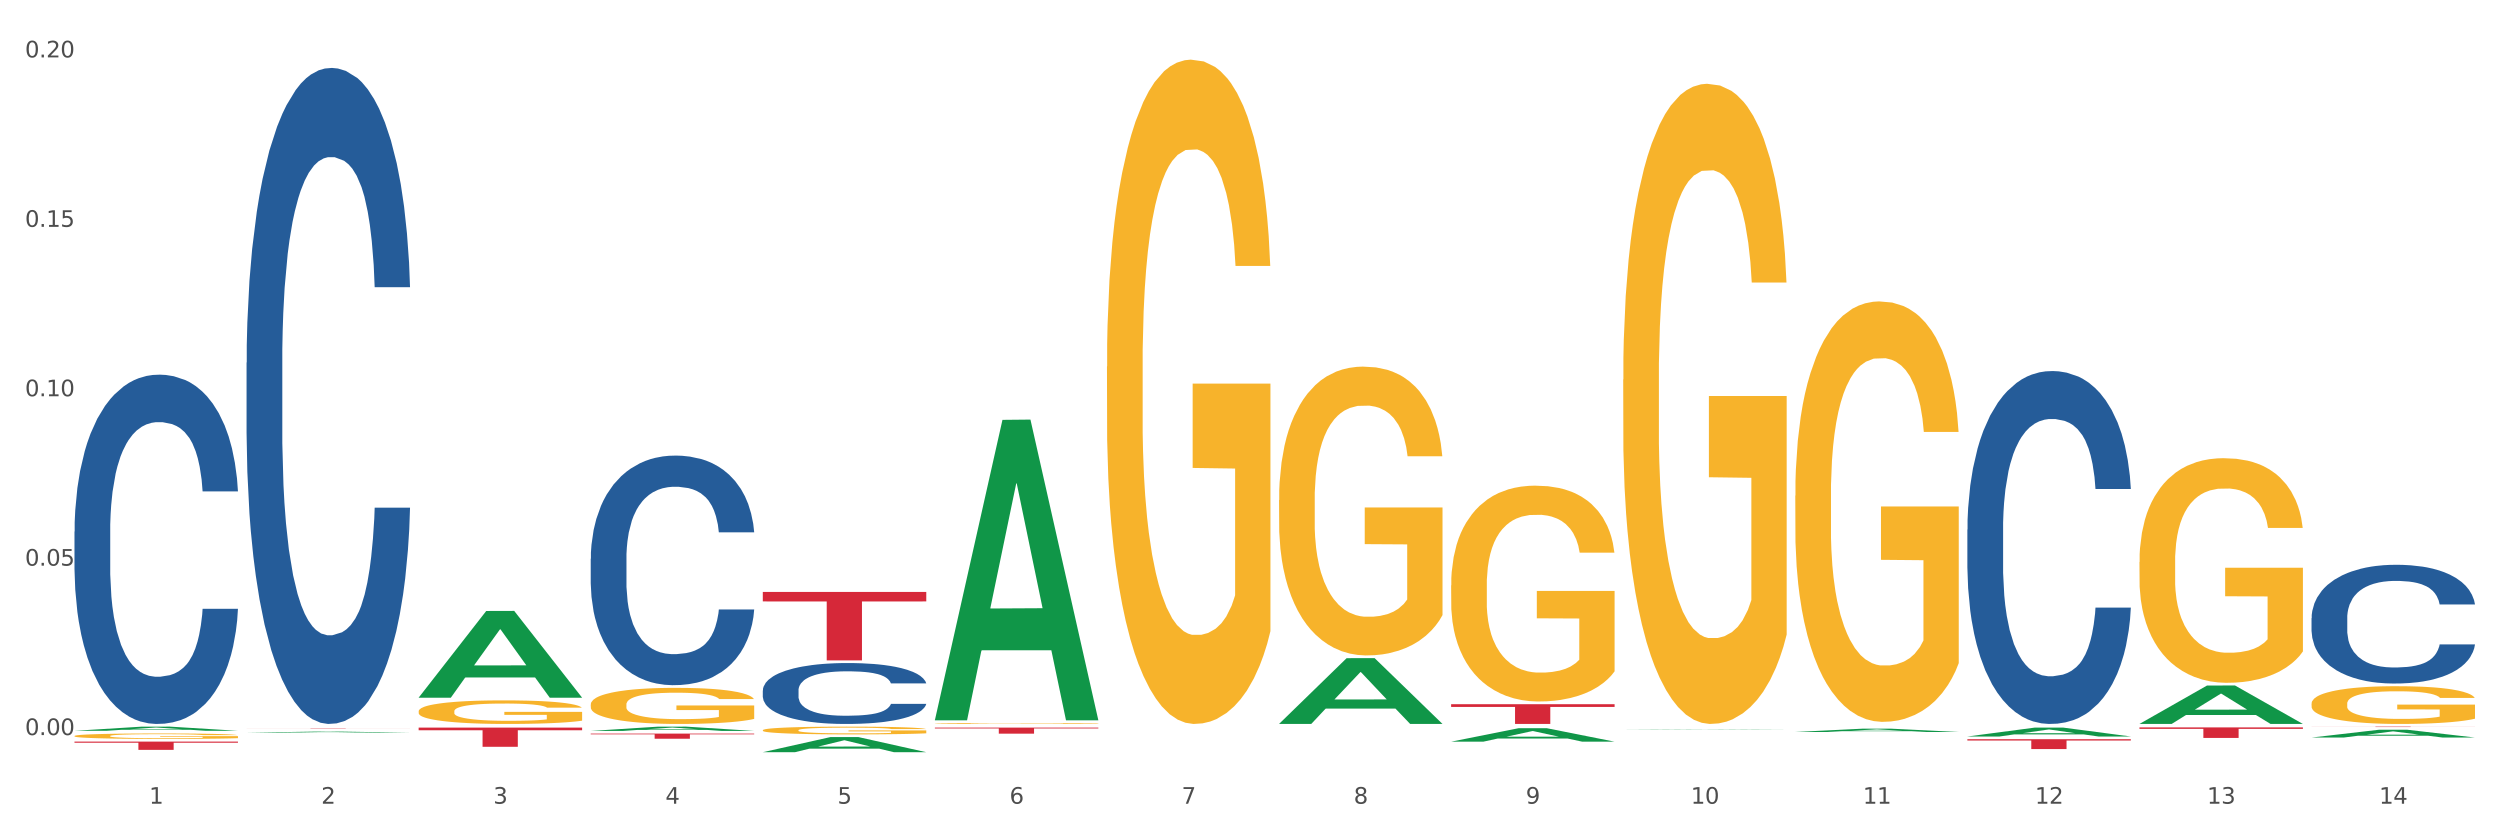
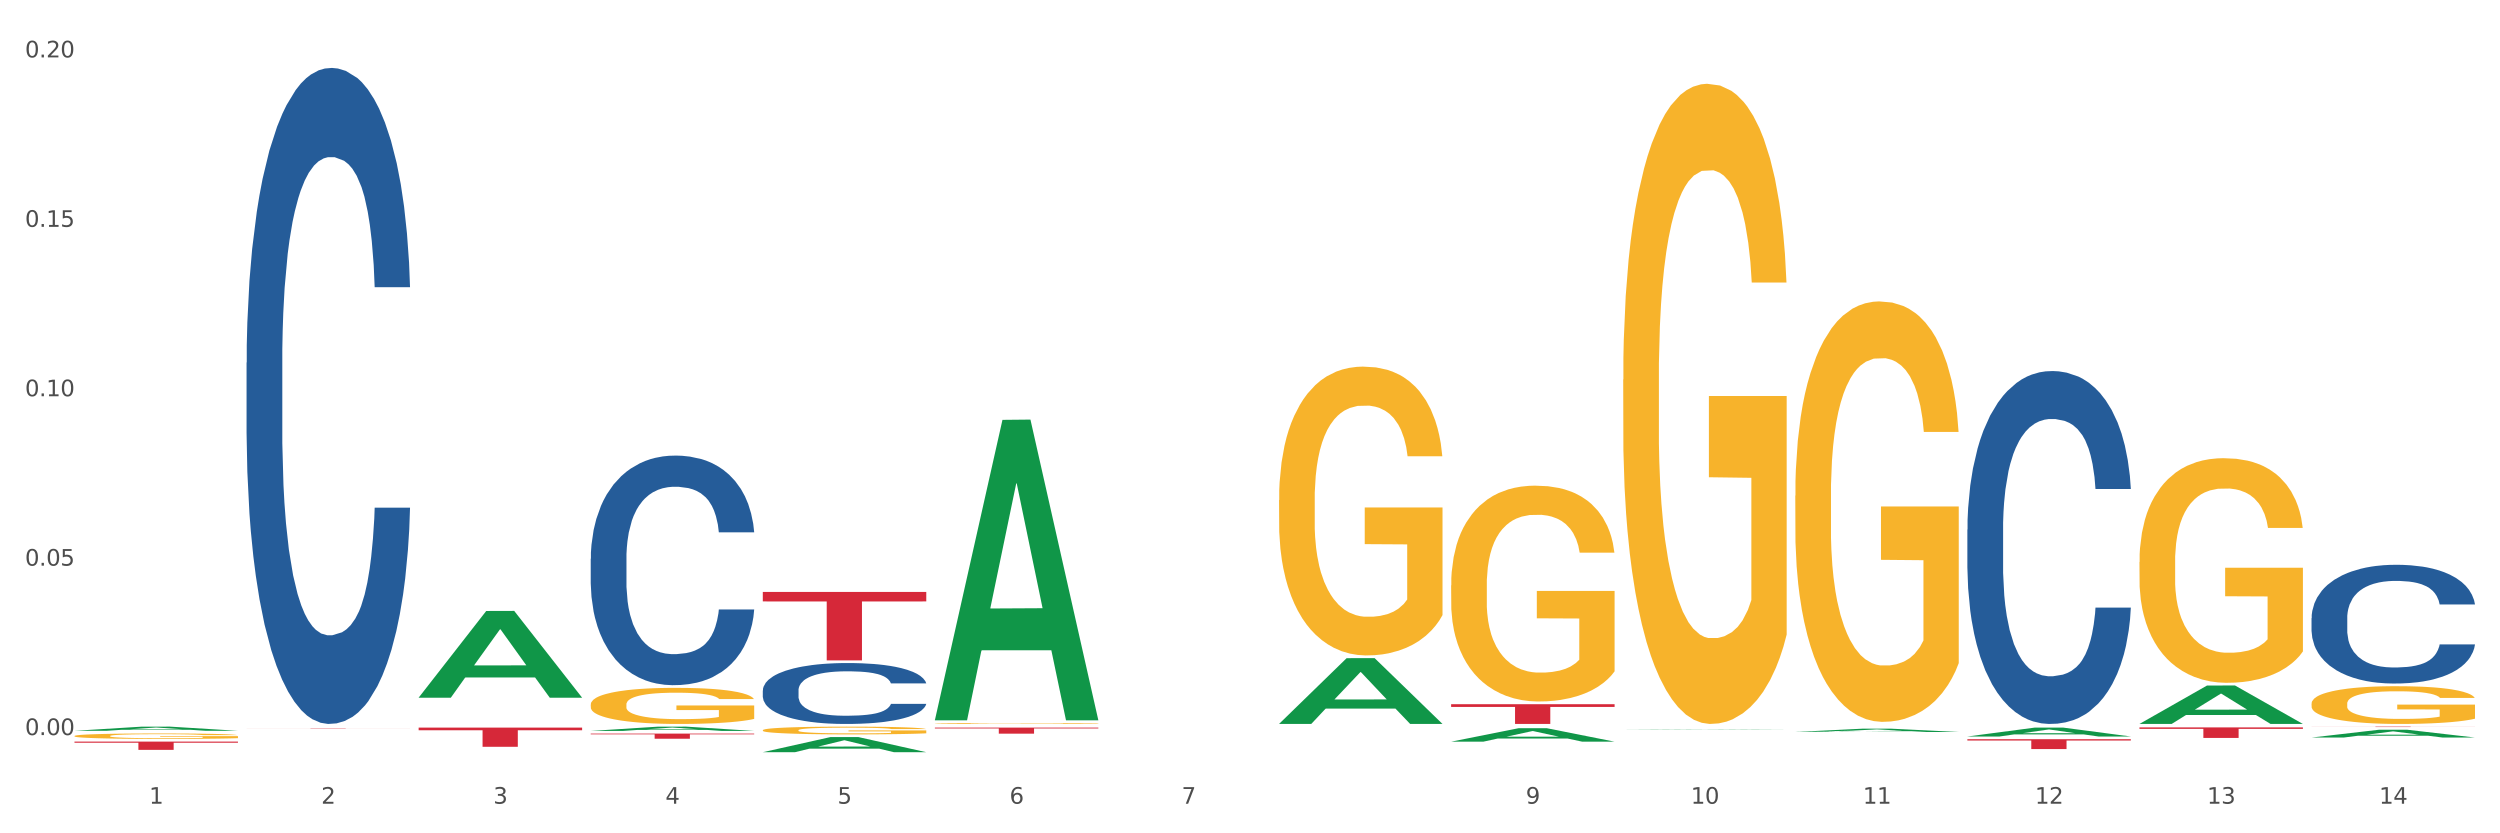
<svg xmlns="http://www.w3.org/2000/svg" xmlns:xlink="http://www.w3.org/1999/xlink" width="1080pt" height="360pt" viewBox="0 0 1080 360" version="1.1">
  <rect x="0" y="0" width="1080" height="360" fill="#333333" stroke="none" />
  <defs>
    <style type="text/css">*{stroke-linejoin: round; stroke-linecap: butt}</style>
  </defs>
  <g id="figure_1">
    <g id="patch_1">
      <path d="M 0 360  L 1080 360  L 1080 0  L 0 0  z " style="fill: #ffffff; stroke: #ffffff; stroke-linejoin: miter" />
    </g>
    <g id="axes_1">
      <g id="matplotlib.axis_1">
        <g id="xtick_1">
          <g id="text_1">
            <g style="fill: #4d4d4d" transform="translate(64.432 347.204) scale(0.096 -0.096)">
              <defs>
                <path id="DejaVuSans-31" d="M 794 531  L 1825 531  L 1825 4091  L 703 3866  L 703 4441  L 1819 4666  L 2450 4666  L 2450 531  L 3481 531  L 3481 0  L 794 0  L 794 531  z " transform="scale(0.016)" />
              </defs>
              <use xlink:href="#DejaVuSans-31" />
            </g>
          </g>
        </g>
        <g id="xtick_2">
          <g id="text_2">
            <g style="fill: #4d4d4d" transform="translate(138.771 347.204) scale(0.096 -0.096)">
              <defs>
                <path id="DejaVuSans-32" d="M 1228 531  L 3431 531  L 3431 0  L 469 0  L 469 531  Q 828 903 1448 1529  Q 2069 2156 2228 2338  Q 2531 2678 2651 2914  Q 2772 3150 2772 3378  Q 2772 3750 2511 3984  Q 2250 4219 1831 4219  Q 1534 4219 1204 4116  Q 875 4013 500 3803  L 500 4441  Q 881 4594 1212 4672  Q 1544 4750 1819 4750  Q 2544 4750 2975 4387  Q 3406 4025 3406 3419  Q 3406 3131 3298 2873  Q 3191 2616 2906 2266  Q 2828 2175 2409 1742  Q 1991 1309 1228 531  z " transform="scale(0.016)" />
              </defs>
              <use xlink:href="#DejaVuSans-32" />
            </g>
          </g>
        </g>
        <g id="xtick_3">
          <g id="text_3">
            <g style="fill: #4d4d4d" transform="translate(213.109 347.204) scale(0.096 -0.096)">
              <defs>
                <path id="DejaVuSans-33" d="M 2597 2516  Q 3050 2419 3304 2112  Q 3559 1806 3559 1356  Q 3559 666 3084 287  Q 2609 -91 1734 -91  Q 1441 -91 1130 -33  Q 819 25 488 141  L 488 750  Q 750 597 1062 519  Q 1375 441 1716 441  Q 2309 441 2620 675  Q 2931 909 2931 1356  Q 2931 1769 2642 2001  Q 2353 2234 1838 2234  L 1294 2234  L 1294 2753  L 1863 2753  Q 2328 2753 2575 2939  Q 2822 3125 2822 3475  Q 2822 3834 2567 4026  Q 2313 4219 1838 4219  Q 1578 4219 1281 4162  Q 984 4106 628 3988  L 628 4550  Q 988 4650 1302 4700  Q 1616 4750 1894 4750  Q 2613 4750 3031 4423  Q 3450 4097 3450 3541  Q 3450 3153 3228 2886  Q 3006 2619 2597 2516  z " transform="scale(0.016)" />
              </defs>
              <use xlink:href="#DejaVuSans-33" />
            </g>
          </g>
        </g>
        <g id="xtick_4">
          <g id="text_4">
            <g style="fill: #4d4d4d" transform="translate(287.448 347.204) scale(0.096 -0.096)">
              <defs>
                <path id="DejaVuSans-34" d="M 2419 4116  L 825 1625  L 2419 1625  L 2419 4116  z M 2253 4666  L 3047 4666  L 3047 1625  L 3713 1625  L 3713 1100  L 3047 1100  L 3047 0  L 2419 0  L 2419 1100  L 313 1100  L 313 1709  L 2253 4666  z " transform="scale(0.016)" />
              </defs>
              <use xlink:href="#DejaVuSans-34" />
            </g>
          </g>
        </g>
        <g id="xtick_5">
          <g id="text_5">
            <g style="fill: #4d4d4d" transform="translate(361.787 347.204) scale(0.096 -0.096)">
              <defs>
                <path id="DejaVuSans-35" d="M 691 4666  L 3169 4666  L 3169 4134  L 1269 4134  L 1269 2991  Q 1406 3038 1543 3061  Q 1681 3084 1819 3084  Q 2600 3084 3056 2656  Q 3513 2228 3513 1497  Q 3513 744 3044 326  Q 2575 -91 1722 -91  Q 1428 -91 1123 -41  Q 819 9 494 109  L 494 744  Q 775 591 1075 516  Q 1375 441 1709 441  Q 2250 441 2565 725  Q 2881 1009 2881 1497  Q 2881 1984 2565 2268  Q 2250 2553 1709 2553  Q 1456 2553 1204 2497  Q 953 2441 691 2322  L 691 4666  z " transform="scale(0.016)" />
              </defs>
              <use xlink:href="#DejaVuSans-35" />
            </g>
          </g>
        </g>
        <g id="xtick_6">
          <g id="text_6">
            <g style="fill: #4d4d4d" transform="translate(436.125 347.204) scale(0.096 -0.096)">
              <defs>
                <path id="DejaVuSans-36" d="M 2113 2584  Q 1688 2584 1439 2293  Q 1191 2003 1191 1497  Q 1191 994 1439 701  Q 1688 409 2113 409  Q 2538 409 2786 701  Q 3034 994 3034 1497  Q 3034 2003 2786 2293  Q 2538 2584 2113 2584  z M 3366 4563  L 3366 3988  Q 3128 4100 2886 4159  Q 2644 4219 2406 4219  Q 1781 4219 1451 3797  Q 1122 3375 1075 2522  Q 1259 2794 1537 2939  Q 1816 3084 2150 3084  Q 2853 3084 3261 2657  Q 3669 2231 3669 1497  Q 3669 778 3244 343  Q 2819 -91 2113 -91  Q 1303 -91 875 529  Q 447 1150 447 2328  Q 447 3434 972 4092  Q 1497 4750 2381 4750  Q 2619 4750 2861 4703  Q 3103 4656 3366 4563  z " transform="scale(0.016)" />
              </defs>
              <use xlink:href="#DejaVuSans-36" />
            </g>
          </g>
        </g>
        <g id="xtick_7">
          <g id="text_7">
            <g style="fill: #4d4d4d" transform="translate(510.464 347.204) scale(0.096 -0.096)">
              <defs>
                <path id="DejaVuSans-37" d="M 525 4666  L 3525 4666  L 3525 4397  L 1831 0  L 1172 0  L 2766 4134  L 525 4134  L 525 4666  z " transform="scale(0.016)" />
              </defs>
              <use xlink:href="#DejaVuSans-37" />
            </g>
          </g>
        </g>
        <g id="xtick_8">
          <g id="text_8">
            <g style="fill: #4d4d4d" transform="translate(584.803 347.204) scale(0.096 -0.096)">
              <defs>
-                 <path id="DejaVuSans-38" d="M 2034 2216  Q 1584 2216 1326 1975  Q 1069 1734 1069 1313  Q 1069 891 1326 650  Q 1584 409 2034 409  Q 2484 409 2743 651  Q 3003 894 3003 1313  Q 3003 1734 2745 1975  Q 2488 2216 2034 2216  z M 1403 2484  Q 997 2584 770 2862  Q 544 3141 544 3541  Q 544 4100 942 4425  Q 1341 4750 2034 4750  Q 2731 4750 3128 4425  Q 3525 4100 3525 3541  Q 3525 3141 3298 2862  Q 3072 2584 2669 2484  Q 3125 2378 3379 2068  Q 3634 1759 3634 1313  Q 3634 634 3220 271  Q 2806 -91 2034 -91  Q 1263 -91 848 271  Q 434 634 434 1313  Q 434 1759 690 2068  Q 947 2378 1403 2484  z M 1172 3481  Q 1172 3119 1398 2916  Q 1625 2713 2034 2713  Q 2441 2713 2670 2916  Q 2900 3119 2900 3481  Q 2900 3844 2670 4047  Q 2441 4250 2034 4250  Q 1625 4250 1398 4047  Q 1172 3844 1172 3481  z " transform="scale(0.016)" />
-               </defs>
+                 </defs>
              <use xlink:href="#DejaVuSans-38" />
            </g>
          </g>
        </g>
        <g id="xtick_9">
          <g id="text_9">
            <g style="fill: #4d4d4d" transform="translate(659.142 347.204) scale(0.096 -0.096)">
              <defs>
                <path id="DejaVuSans-39" d="M 703 97  L 703 672  Q 941 559 1184 500  Q 1428 441 1663 441  Q 2288 441 2617 861  Q 2947 1281 2994 2138  Q 2813 1869 2534 1725  Q 2256 1581 1919 1581  Q 1219 1581 811 2004  Q 403 2428 403 3163  Q 403 3881 828 4315  Q 1253 4750 1959 4750  Q 2769 4750 3195 4129  Q 3622 3509 3622 2328  Q 3622 1225 3098 567  Q 2575 -91 1691 -91  Q 1453 -91 1209 -44  Q 966 3 703 97  z M 1959 2075  Q 2384 2075 2632 2365  Q 2881 2656 2881 3163  Q 2881 3666 2632 3958  Q 2384 4250 1959 4250  Q 1534 4250 1286 3958  Q 1038 3666 1038 3163  Q 1038 2656 1286 2365  Q 1534 2075 1959 2075  z " transform="scale(0.016)" />
              </defs>
              <use xlink:href="#DejaVuSans-39" />
            </g>
          </g>
        </g>
        <g id="xtick_10">
          <g id="text_10">
            <g style="fill: #4d4d4d" transform="translate(730.426 347.204) scale(0.096 -0.096)">
              <defs>
                <path id="DejaVuSans-30" d="M 2034 4250  Q 1547 4250 1301 3770  Q 1056 3291 1056 2328  Q 1056 1369 1301 889  Q 1547 409 2034 409  Q 2525 409 2770 889  Q 3016 1369 3016 2328  Q 3016 3291 2770 3770  Q 2525 4250 2034 4250  z M 2034 4750  Q 2819 4750 3233 4129  Q 3647 3509 3647 2328  Q 3647 1150 3233 529  Q 2819 -91 2034 -91  Q 1250 -91 836 529  Q 422 1150 422 2328  Q 422 3509 836 4129  Q 1250 4750 2034 4750  z " transform="scale(0.016)" />
              </defs>
              <use xlink:href="#DejaVuSans-31" />
              <use xlink:href="#DejaVuSans-30" transform="translate(63.623 0)" />
            </g>
          </g>
        </g>
        <g id="xtick_11">
          <g id="text_11">
            <g style="fill: #4d4d4d" transform="translate(804.765 347.204) scale(0.096 -0.096)">
              <use xlink:href="#DejaVuSans-31" />
              <use xlink:href="#DejaVuSans-31" transform="translate(63.623 0)" />
            </g>
          </g>
        </g>
        <g id="xtick_12">
          <g id="text_12">
            <g style="fill: #4d4d4d" transform="translate(879.104 347.204) scale(0.096 -0.096)">
              <use xlink:href="#DejaVuSans-31" />
              <use xlink:href="#DejaVuSans-32" transform="translate(63.623 0)" />
            </g>
          </g>
        </g>
        <g id="xtick_13">
          <g id="text_13">
            <g style="fill: #4d4d4d" transform="translate(953.442 347.204) scale(0.096 -0.096)">
              <use xlink:href="#DejaVuSans-31" />
              <use xlink:href="#DejaVuSans-33" transform="translate(63.623 0)" />
            </g>
          </g>
        </g>
        <g id="xtick_14">
          <g id="text_14">
            <g style="fill: #4d4d4d" transform="translate(1027.781 347.204) scale(0.096 -0.096)">
              <use xlink:href="#DejaVuSans-31" />
              <use xlink:href="#DejaVuSans-34" transform="translate(63.623 0)" />
            </g>
          </g>
        </g>
        <g id="xtick_15" />
        <g id="xtick_16" />
        <g id="xtick_17" />
        <g id="xtick_18" />
        <g id="xtick_19" />
        <g id="xtick_20" />
        <g id="xtick_21" />
        <g id="xtick_22" />
        <g id="xtick_23" />
        <g id="xtick_24" />
        <g id="xtick_25" />
        <g id="xtick_26" />
        <g id="xtick_27" />
      </g>
      <g id="matplotlib.axis_2">
        <g id="ytick_1">
          <g id="text_15">
            <g style="fill: #4d4d4d" transform="translate(10.8 317.553) scale(0.096 -0.096)">
              <defs>
                <path id="DejaVuSans-2e" d="M 684 794  L 1344 794  L 1344 0  L 684 0  L 684 794  z " transform="scale(0.016)" />
              </defs>
              <use xlink:href="#DejaVuSans-30" />
              <use xlink:href="#DejaVuSans-2e" transform="translate(63.623 0)" />
              <use xlink:href="#DejaVuSans-30" transform="translate(95.41 0)" />
              <use xlink:href="#DejaVuSans-30" transform="translate(159.033 0)" />
            </g>
          </g>
        </g>
        <g id="ytick_2">
          <g id="text_16">
            <g style="fill: #4d4d4d" transform="translate(10.8 244.366) scale(0.096 -0.096)">
              <use xlink:href="#DejaVuSans-30" />
              <use xlink:href="#DejaVuSans-2e" transform="translate(63.623 0)" />
              <use xlink:href="#DejaVuSans-30" transform="translate(95.41 0)" />
              <use xlink:href="#DejaVuSans-35" transform="translate(159.033 0)" />
            </g>
          </g>
        </g>
        <g id="ytick_3">
          <g id="text_17">
            <g style="fill: #4d4d4d" transform="translate(10.8 171.179) scale(0.096 -0.096)">
              <use xlink:href="#DejaVuSans-30" />
              <use xlink:href="#DejaVuSans-2e" transform="translate(63.623 0)" />
              <use xlink:href="#DejaVuSans-31" transform="translate(95.41 0)" />
              <use xlink:href="#DejaVuSans-30" transform="translate(159.033 0)" />
            </g>
          </g>
        </g>
        <g id="ytick_4">
          <g id="text_18">
            <g style="fill: #4d4d4d" transform="translate(10.8 97.993) scale(0.096 -0.096)">
              <use xlink:href="#DejaVuSans-30" />
              <use xlink:href="#DejaVuSans-2e" transform="translate(63.623 0)" />
              <use xlink:href="#DejaVuSans-31" transform="translate(95.41 0)" />
              <use xlink:href="#DejaVuSans-35" transform="translate(159.033 0)" />
            </g>
          </g>
        </g>
        <g id="ytick_5">
          <g id="text_19">
            <g style="fill: #4d4d4d" transform="translate(10.8 24.806) scale(0.096 -0.096)">
              <use xlink:href="#DejaVuSans-30" />
              <use xlink:href="#DejaVuSans-2e" transform="translate(63.623 0)" />
              <use xlink:href="#DejaVuSans-32" transform="translate(95.41 0)" />
              <use xlink:href="#DejaVuSans-30" transform="translate(159.033 0)" />
            </g>
          </g>
        </g>
        <g id="ytick_6" />
        <g id="ytick_7" />
        <g id="ytick_8" />
        <g id="ytick_9" />
      </g>
      <g id="PolyCollection_1">
        <path d="M 32.175 315.701  L 32.248 315.7  L 61.37 313.907  L 73.456 313.906  L 102.797 315.705  L 88.818 315.705  L 82.484 315.286  L 52.415 315.286  L 52.197 315.293  L 46.081 315.705  L 32.175 315.705  L 32.175 315.701  L 56.201 315.036  L 78.698 315.034  L 67.559 314.289  L 67.413 314.286  L 67.267 314.291  L 56.128 315.034  L 56.201 315.036  L 32.175 315.701  z " clip-path="url(#pef856bff57)" style="fill: #109648" />
        <path d="M 924.24 314.235  L 994.861 314.235  L 994.861 314.867  L 967.081 314.872  L 967.081 318.787  L 951.852 318.787  L 951.852 314.872  L 924.24 314.867  L 924.24 314.239  L 924.24 314.235  z " clip-path="url(#pef856bff57)" style="fill: #d62839" />
        <path d="M 849.901 319.321  L 920.523 319.321  L 920.523 319.915  L 892.742 319.919  L 892.742 323.595  L 877.514 323.595  L 877.514 319.919  L 849.901 319.915  L 849.901 319.325  L 849.901 319.321  z " clip-path="url(#pef856bff57)" style="fill: #d62839" />
        <path d="M 626.885 304.2  L 697.506 304.2  L 697.506 305.389  L 669.726 305.397  L 669.726 312.753  L 654.497 312.753  L 654.497 305.397  L 626.885 305.389  L 626.885 304.208  L 626.885 304.2  z " clip-path="url(#pef856bff57)" style="fill: #d62839" />
        <path d="M 403.869 314.323  L 474.49 314.323  L 474.49 314.688  L 446.71 314.69  L 446.71 316.946  L 431.481 316.946  L 431.481 314.69  L 403.869 314.688  L 403.869 314.326  L 403.869 314.323  z " clip-path="url(#pef856bff57)" style="fill: #d62839" />
        <path d="M 329.53 255.708  L 400.152 255.708  L 400.152 259.817  L 372.371 259.845  L 372.371 285.281  L 357.143 285.281  L 357.143 259.845  L 329.53 259.817  L 329.53 255.735  L 329.53 255.708  z " clip-path="url(#pef856bff57)" style="fill: #d62839" />
        <path d="M 255.191 316.917  L 325.813 316.917  L 325.813 317.225  L 298.033 317.227  L 298.033 319.131  L 282.804 319.131  L 282.804 317.227  L 255.191 317.225  L 255.191 316.919  L 255.191 316.917  z " clip-path="url(#pef856bff57)" style="fill: #d62839" />
        <path d="M 180.852 314.318  L 251.474 314.318  L 251.474 315.471  L 223.694 315.478  L 223.694 322.613  L 208.465 322.613  L 208.465 315.478  L 180.852 315.471  L 180.852 314.326  L 180.852 314.318  z " clip-path="url(#pef856bff57)" style="fill: #d62839" />
        <path d="M 106.514 314.769  L 177.135 314.769  L 177.135 314.788  L 149.355 314.788  L 149.355 314.901  L 134.126 314.901  L 134.126 314.788  L 106.514 314.788  L 106.514 314.769  L 106.514 314.769  z " clip-path="url(#pef856bff57)" style="fill: #d62839" />
        <path d="M 32.175 320.369  L 102.797 320.369  L 102.797 320.868  L 75.017 320.871  L 75.017 323.955  L 59.788 323.955  L 59.788 320.871  L 32.175 320.868  L 32.175 320.373  L 32.175 320.369  z " clip-path="url(#pef856bff57)" style="fill: #d62839" />
-         <path d="M 32.175 229.653  L 32.258 229.515  L 32.258 225.657  L 32.509 220.42  L 33.427 210.773  L 34.596 203.469  L 36.599 194.925  L 37.684 191.342  L 39.104 187.345  L 42.025 180.868  L 45.364 175.356  L 47.702 172.324  L 49.455 170.394  L 53.378 166.949  L 55.632 165.433  L 57.969 164.193  L 59.973 163.366  L 63.312 162.401  L 65.983 161.988  L 69.072 161.85  L 71.66 161.988  L 75.082 162.539  L 80.091 164.193  L 82.011 165.158  L 84.599 166.811  L 87.27 169.016  L 89.44 171.221  L 91.945 174.391  L 94.533 178.525  L 97.037 183.762  L 98.79 188.585  L 100.209 193.684  L 101.461 199.886  L 102.379 206.639  L 102.797 212.289  L 87.52 212.289  L 87.103 207.19  L 86.268 201.677  L 85.434 197.957  L 84.515 194.925  L 83.096 191.479  L 81.844 189.275  L 79.757 186.656  L 77.837 185.002  L 76.251 184.038  L 74.331 183.211  L 70.241 182.384  L 67.319 182.384  L 65.482 182.66  L 63.229 183.349  L 61.309 184.313  L 59.055 185.967  L 57.302 187.759  L 55.549 190.101  L 54.547 191.755  L 53.044 194.787  L 52.043 197.268  L 50.707 201.54  L 49.956 204.572  L 48.62 212.427  L 48.036 218.215  L 47.785 222.211  L 47.618 226.621  L 47.618 248.12  L 48.119 257.767  L 48.537 261.901  L 49.204 266.586  L 50.457 272.65  L 52.293 278.576  L 54.213 282.848  L 55.799 285.467  L 57.302 287.396  L 58.804 288.912  L 60.641 290.29  L 62.143 291.117  L 64.397 291.944  L 67.069 292.357  L 69.155 292.357  L 73.413 291.668  L 75.333 290.979  L 77.169 290.014  L 79.173 288.498  L 80.759 286.845  L 81.677 285.604  L 83.18 282.986  L 84.348 280.23  L 85.35 277.06  L 86.018 274.304  L 86.769 270.17  L 87.353 265.484  L 87.52 263.003  L 102.797 263.003  L 102.463 267.965  L 101.879 272.788  L 100.71 279.265  L 99.792 282.986  L 98.372 287.534  L 96.87 291.392  L 94.783 295.665  L 92.863 298.834  L 90.86 301.59  L 88.689 304.071  L 84.766 307.516  L 83.347 308.481  L 80.341 310.135  L 78.004 311.099  L 74.581 312.064  L 71.075 312.615  L 67.402 312.753  L 64.147 312.477  L 60.557 311.651  L 58.303 310.824  L 55.799 309.583  L 52.877 307.654  L 50.123 305.311  L 47.535 302.555  L 45.114 299.385  L 42.86 295.802  L 39.938 289.876  L 37.768 284.088  L 36.182 278.714  L 35.097 274.166  L 34.011 268.378  L 33.427 264.381  L 32.509 254.735  L 32.175 245.777  L 32.175 229.653  z " clip-path="url(#pef856bff57)" style="fill: #255c99" />
        <path d="M 106.514 156.683  L 106.597 156.424  L 106.597 149.177  L 106.848 139.342  L 107.766 121.224  L 108.935 107.506  L 110.938 91.459  L 112.023 84.73  L 113.442 77.224  L 116.364 65.059  L 119.703 54.706  L 122.04 49.012  L 123.794 45.389  L 127.717 38.918  L 129.971 36.071  L 132.308 33.742  L 134.312 32.189  L 137.651 30.377  L 140.322 29.601  L 143.411 29.342  L 145.998 29.601  L 149.421 30.636  L 154.43 33.742  L 156.35 35.553  L 158.937 38.659  L 161.609 42.8  L 163.779 46.942  L 166.283 52.895  L 168.871 60.659  L 171.376 70.495  L 173.129 79.553  L 174.548 89.13  L 175.8 100.777  L 176.718 113.459  L 177.135 124.071  L 161.859 124.071  L 161.442 114.495  L 160.607 104.142  L 159.772 97.153  L 158.854 91.459  L 157.435 84.989  L 156.183 80.848  L 154.096 75.93  L 152.176 72.824  L 150.59 71.012  L 148.67 69.459  L 144.579 67.906  L 141.658 67.906  L 139.821 68.424  L 137.567 69.718  L 135.647 71.53  L 133.393 74.636  L 131.64 78  L 129.887 82.4  L 128.886 85.506  L 127.383 91.2  L 126.381 95.859  L 125.046 103.883  L 124.294 109.577  L 122.959 124.33  L 122.374 135.2  L 122.124 142.706  L 121.957 150.989  L 121.957 191.365  L 122.458 209.483  L 122.875 217.247  L 123.543 226.047  L 124.795 237.436  L 126.632 248.565  L 128.552 256.588  L 130.138 261.506  L 131.64 265.13  L 133.143 267.977  L 134.979 270.565  L 136.482 272.118  L 138.736 273.671  L 141.407 274.447  L 143.494 274.447  L 147.751 273.153  L 149.671 271.859  L 151.508 270.047  L 153.511 267.2  L 155.097 264.094  L 156.016 261.765  L 157.518 256.847  L 158.687 251.671  L 159.689 245.718  L 160.357 240.541  L 161.108 232.777  L 161.692 223.977  L 161.859 219.318  L 177.135 219.318  L 176.802 228.636  L 176.217 237.694  L 175.049 249.859  L 174.13 256.847  L 172.711 265.388  L 171.209 272.636  L 169.122 280.659  L 167.202 286.612  L 165.198 291.788  L 163.028 296.447  L 159.104 302.918  L 157.685 304.73  L 154.68 307.835  L 152.343 309.647  L 148.92 311.459  L 145.414 312.494  L 141.741 312.753  L 138.486 312.235  L 134.896 310.683  L 132.642 309.13  L 130.138 306.8  L 127.216 303.177  L 124.461 298.777  L 121.874 293.6  L 119.453 287.647  L 117.199 280.918  L 114.277 269.788  L 112.107 258.918  L 110.521 248.824  L 109.435 240.283  L 108.35 229.412  L 107.766 221.906  L 106.848 203.789  L 106.514 186.965  L 106.514 156.683  z " clip-path="url(#pef856bff57)" style="fill: #255c99" />
        <path d="M 255.191 241.377  L 255.275 241.286  L 255.275 238.75  L 255.525 235.307  L 256.443 228.966  L 257.612 224.165  L 259.615 218.549  L 260.701 216.194  L 262.12 213.567  L 265.041 209.31  L 268.381 205.686  L 270.718 203.693  L 272.471 202.425  L 276.394 200.16  L 278.648 199.164  L 280.986 198.349  L 282.989 197.805  L 286.328 197.171  L 288.999 196.899  L 292.088 196.809  L 294.676 196.899  L 298.098 197.262  L 303.107 198.349  L 305.027 198.983  L 307.615 200.07  L 310.286 201.519  L 312.457 202.969  L 314.961 205.052  L 317.549 207.77  L 320.053 211.212  L 321.806 214.382  L 323.225 217.734  L 324.477 221.81  L 325.396 226.249  L 325.813 229.963  L 310.537 229.963  L 310.119 226.611  L 309.284 222.988  L 308.45 220.542  L 307.531 218.549  L 306.112 216.285  L 304.86 214.835  L 302.773 213.114  L 300.853 212.027  L 299.267 211.393  L 297.347 210.849  L 293.257 210.306  L 290.335 210.306  L 288.499 210.487  L 286.245 210.94  L 284.325 211.574  L 282.071 212.661  L 280.318 213.839  L 278.565 215.379  L 277.563 216.466  L 276.06 218.459  L 275.059 220.089  L 273.723 222.897  L 272.972 224.89  L 271.636 230.053  L 271.052 233.858  L 270.801 236.485  L 270.634 239.384  L 270.634 253.515  L 271.135 259.856  L 271.553 262.573  L 272.22 265.653  L 273.473 269.639  L 275.309 273.534  L 277.229 276.342  L 278.815 278.063  L 280.318 279.332  L 281.82 280.328  L 283.657 281.234  L 285.159 281.777  L 287.413 282.321  L 290.085 282.593  L 292.172 282.593  L 296.429 282.14  L 298.349 281.687  L 300.185 281.053  L 302.189 280.056  L 303.775 278.969  L 304.693 278.154  L 306.196 276.433  L 307.364 274.621  L 308.366 272.538  L 309.034 270.726  L 309.785 268.008  L 310.37 264.929  L 310.537 263.298  L 325.813 263.298  L 325.479 266.559  L 324.895 269.73  L 323.726 273.987  L 322.808 276.433  L 321.389 279.422  L 319.886 281.959  L 317.799 284.767  L 315.879 286.85  L 313.876 288.662  L 311.705 290.292  L 307.782 292.557  L 306.363 293.191  L 303.358 294.278  L 301.02 294.912  L 297.598 295.546  L 294.092 295.909  L 290.419 295.999  L 287.163 295.818  L 283.573 295.274  L 281.32 294.731  L 278.815 293.916  L 275.893 292.648  L 273.139 291.108  L 270.551 289.296  L 268.13 287.212  L 265.876 284.857  L 262.955 280.962  L 260.784 277.158  L 259.198 273.625  L 258.113 270.635  L 257.028 266.831  L 256.443 264.204  L 255.525 257.863  L 255.191 251.975  L 255.191 241.377  z " clip-path="url(#pef856bff57)" style="fill: #255c99" />
        <path d="M 329.53 298.259  L 329.613 298.235  L 329.613 297.562  L 329.864 296.649  L 330.782 294.966  L 331.951 293.692  L 333.954 292.202  L 335.039 291.577  L 336.458 290.88  L 339.38 289.75  L 342.719 288.789  L 345.057 288.26  L 346.81 287.923  L 350.733 287.323  L 352.987 287.058  L 355.324 286.842  L 357.328 286.698  L 360.667 286.529  L 363.338 286.457  L 366.427 286.433  L 369.015 286.457  L 372.437 286.553  L 377.446 286.842  L 379.366 287.01  L 381.954 287.298  L 384.625 287.683  L 386.795 288.068  L 389.3 288.62  L 391.887 289.342  L 394.392 290.255  L 396.145 291.096  L 397.564 291.986  L 398.816 293.067  L 399.734 294.245  L 400.152 295.231  L 384.875 295.231  L 384.458 294.341  L 383.623 293.38  L 382.788 292.731  L 381.87 292.202  L 380.451 291.601  L 379.199 291.216  L 377.112 290.76  L 375.192 290.471  L 373.606 290.303  L 371.686 290.159  L 367.595 290.015  L 364.674 290.015  L 362.837 290.063  L 360.583 290.183  L 358.663 290.351  L 356.41 290.64  L 354.656 290.952  L 352.903 291.361  L 351.902 291.649  L 350.399 292.178  L 349.397 292.611  L 348.062 293.356  L 347.31 293.884  L 345.975 295.255  L 345.391 296.264  L 345.14 296.961  L 344.973 297.73  L 344.973 301.48  L 345.474 303.163  L 345.891 303.884  L 346.559 304.701  L 347.811 305.759  L 349.648 306.792  L 351.568 307.537  L 353.154 307.994  L 354.656 308.33  L 356.159 308.595  L 357.996 308.835  L 359.498 308.979  L 361.752 309.124  L 364.423 309.196  L 366.51 309.196  L 370.768 309.076  L 372.688 308.955  L 374.524 308.787  L 376.528 308.523  L 378.114 308.234  L 379.032 308.018  L 380.534 307.561  L 381.703 307.081  L 382.705 306.528  L 383.373 306.047  L 384.124 305.326  L 384.708 304.509  L 384.875 304.076  L 400.152 304.076  L 399.818 304.941  L 399.233 305.783  L 398.065 306.912  L 397.146 307.561  L 395.727 308.354  L 394.225 309.027  L 392.138 309.773  L 390.218 310.325  L 388.214 310.806  L 386.044 311.239  L 382.121 311.84  L 380.701 312.008  L 377.696 312.296  L 375.359 312.465  L 371.936 312.633  L 368.43 312.729  L 364.757 312.753  L 361.502 312.705  L 357.912 312.561  L 355.658 312.417  L 353.154 312.2  L 350.232 311.864  L 347.477 311.455  L 344.89 310.974  L 342.469 310.422  L 340.215 309.797  L 337.293 308.763  L 335.123 307.754  L 333.537 306.816  L 332.452 306.023  L 331.366 305.013  L 330.782 304.316  L 329.864 302.634  L 329.53 301.071  L 329.53 298.259  z " clip-path="url(#pef856bff57)" style="fill: #255c99" />
        <path d="M 849.901 228.792  L 849.984 228.653  L 849.984 224.755  L 850.235 219.463  L 851.153 209.717  L 852.322 202.337  L 854.325 193.704  L 855.41 190.084  L 856.829 186.046  L 859.751 179.502  L 863.09 173.933  L 865.428 170.869  L 867.181 168.92  L 871.104 165.439  L 873.358 163.907  L 875.695 162.654  L 877.699 161.819  L 881.038 160.844  L 883.709 160.426  L 886.798 160.287  L 889.386 160.426  L 892.808 160.983  L 897.817 162.654  L 899.737 163.629  L 902.325 165.3  L 904.996 167.528  L 907.166 169.755  L 909.671 172.958  L 912.258 177.135  L 914.763 182.426  L 916.516 187.299  L 917.935 192.451  L 919.187 198.717  L 920.105 205.54  L 920.523 211.248  L 905.246 211.248  L 904.829 206.097  L 903.994 200.527  L 903.159 196.768  L 902.241 193.704  L 900.822 190.223  L 899.57 187.996  L 897.483 185.35  L 895.563 183.679  L 893.977 182.705  L 892.057 181.869  L 887.966 181.034  L 885.045 181.034  L 883.208 181.312  L 880.954 182.008  L 879.034 182.983  L 876.78 184.654  L 875.027 186.464  L 873.274 188.831  L 872.273 190.502  L 870.77 193.565  L 869.768 196.071  L 868.433 200.388  L 867.681 203.451  L 866.346 211.388  L 865.761 217.236  L 865.511 221.274  L 865.344 225.729  L 865.344 247.45  L 865.845 257.197  L 866.262 261.374  L 866.93 266.108  L 868.182 272.235  L 870.019 278.222  L 871.939 282.538  L 873.525 285.184  L 875.027 287.133  L 876.53 288.665  L 878.367 290.057  L 879.869 290.893  L 882.123 291.728  L 884.794 292.146  L 886.881 292.146  L 891.139 291.45  L 893.059 290.753  L 894.895 289.779  L 896.899 288.247  L 898.485 286.576  L 899.403 285.323  L 900.905 282.678  L 902.074 279.893  L 903.076 276.69  L 903.744 273.906  L 904.495 269.728  L 905.079 264.994  L 905.246 262.488  L 920.523 262.488  L 920.189 267.501  L 919.604 272.374  L 918.436 278.918  L 917.517 282.678  L 916.098 287.273  L 914.596 291.171  L 912.509 295.488  L 910.589 298.69  L 908.585 301.475  L 906.415 303.981  L 902.491 307.462  L 901.072 308.437  L 898.067 310.108  L 895.73 311.082  L 892.307 312.057  L 888.801 312.614  L 885.128 312.753  L 881.873 312.475  L 878.283 311.639  L 876.029 310.804  L 873.525 309.551  L 870.603 307.601  L 867.848 305.234  L 865.261 302.449  L 862.84 299.247  L 860.586 295.627  L 857.664 289.64  L 855.494 283.792  L 853.908 278.361  L 852.823 273.766  L 851.737 267.918  L 851.153 263.88  L 850.235 254.134  L 849.901 245.083  L 849.901 228.792  z " clip-path="url(#pef856bff57)" style="fill: #255c99" />
        <path d="M 998.578 267.035  L 998.662 266.988  L 998.662 265.676  L 998.912 263.896  L 999.83 260.616  L 1000.999 258.133  L 1003.003 255.228  L 1004.088 254.01  L 1005.507 252.651  L 1008.429 250.449  L 1011.768 248.575  L 1014.105 247.544  L 1015.858 246.888  L 1019.781 245.717  L 1022.035 245.201  L 1024.373 244.78  L 1026.376 244.499  L 1029.715 244.171  L 1032.387 244.03  L 1035.475 243.983  L 1038.063 244.03  L 1041.486 244.218  L 1046.494 244.78  L 1048.414 245.108  L 1051.002 245.67  L 1053.673 246.42  L 1055.844 247.169  L 1058.348 248.247  L 1060.936 249.653  L 1063.44 251.433  L 1065.193 253.073  L 1066.612 254.806  L 1067.864 256.915  L 1068.783 259.211  L 1069.2 261.132  L 1053.924 261.132  L 1053.506 259.398  L 1052.671 257.524  L 1051.837 256.259  L 1050.918 255.228  L 1049.499 254.057  L 1048.247 253.307  L 1046.16 252.417  L 1044.24 251.855  L 1042.654 251.527  L 1040.734 251.246  L 1036.644 250.964  L 1033.722 250.964  L 1031.886 251.058  L 1029.632 251.292  L 1027.712 251.62  L 1025.458 252.183  L 1023.705 252.792  L 1021.952 253.588  L 1020.95 254.15  L 1019.448 255.181  L 1018.446 256.025  L 1017.11 257.477  L 1016.359 258.508  L 1015.023 261.178  L 1014.439 263.146  L 1014.188 264.505  L 1014.022 266.004  L 1014.022 273.313  L 1014.522 276.593  L 1014.94 277.999  L 1015.608 279.592  L 1016.86 281.653  L 1018.696 283.668  L 1020.616 285.12  L 1022.202 286.011  L 1023.705 286.667  L 1025.207 287.182  L 1027.044 287.651  L 1028.547 287.932  L 1030.8 288.213  L 1033.472 288.353  L 1035.559 288.353  L 1039.816 288.119  L 1041.736 287.885  L 1043.572 287.557  L 1045.576 287.041  L 1047.162 286.479  L 1048.08 286.058  L 1049.583 285.167  L 1050.752 284.23  L 1051.753 283.153  L 1052.421 282.216  L 1053.172 280.81  L 1053.757 279.217  L 1053.924 278.374  L 1069.2 278.374  L 1068.866 280.06  L 1068.282 281.7  L 1067.113 283.902  L 1066.195 285.167  L 1064.776 286.714  L 1063.273 288.025  L 1061.186 289.478  L 1059.266 290.555  L 1057.263 291.493  L 1055.092 292.336  L 1051.169 293.507  L 1049.75 293.835  L 1046.745 294.397  L 1044.407 294.725  L 1040.985 295.053  L 1037.479 295.241  L 1033.806 295.288  L 1030.55 295.194  L 1026.96 294.913  L 1024.707 294.632  L 1022.202 294.21  L 1019.281 293.554  L 1016.526 292.758  L 1013.938 291.821  L 1011.517 290.743  L 1009.263 289.525  L 1006.342 287.51  L 1004.171 285.542  L 1002.585 283.715  L 1001.5 282.169  L 1000.415 280.201  L 999.83 278.842  L 998.912 275.562  L 998.578 272.517  L 998.578 267.035  z " clip-path="url(#pef856bff57)" style="fill: #255c99" />
        <path d="M 998.578 303.978  L 998.662 303.964  L 998.662 303.427  L 998.828 302.965  L 999.662 301.848  L 1000.913 300.924  L 1001.83 300.433  L 1002.747 300.031  L 1003.831 299.628  L 1005.165 299.211  L 1007.583 298.6  L 1009.084 298.288  L 1010.918 297.96  L 1014.253 297.483  L 1016.671 297.215  L 1019.173 296.991  L 1023.258 296.723  L 1025.926 296.604  L 1028.761 296.515  L 1032.18 296.455  L 1034.765 296.44  L 1040.434 296.485  L 1045.27 296.619  L 1047.605 296.723  L 1050.607 296.902  L 1052.191 297.021  L 1054.775 297.26  L 1057.444 297.572  L 1059.278 297.841  L 1062.029 298.347  L 1064.114 298.854  L 1066.032 299.479  L 1067.032 299.911  L 1067.783 300.314  L 1068.45 300.775  L 1069.117 301.505  L 1054.108 301.505  L 1053.525 300.984  L 1052.608 300.492  L 1051.274 300.016  L 1050.106 299.718  L 1048.105 299.345  L 1046.271 299.107  L 1044.353 298.928  L 1042.019 298.779  L 1040.184 298.705  L 1037.599 298.645  L 1032.513 298.66  L 1029.095 298.779  L 1026.76 298.928  L 1025.259 299.062  L 1023.925 299.211  L 1022.425 299.42  L 1020.674 299.733  L 1019.423 300.016  L 1018.172 300.373  L 1017.172 300.731  L 1016.255 301.148  L 1015.504 301.595  L 1014.92 302.057  L 1014.42 302.623  L 1014.003 303.561  L 1014.003 305.602  L 1014.17 306.064  L 1014.587 306.675  L 1015.087 307.137  L 1015.921 307.688  L 1016.671 308.06  L 1018.089 308.597  L 1019.673 309.044  L 1020.924 309.327  L 1022.174 309.565  L 1024.342 309.893  L 1026.76 310.161  L 1028.845 310.325  L 1031.68 310.474  L 1033.597 310.533  L 1035.265 310.563  L 1039.35 310.563  L 1042.269 310.518  L 1045.52 310.414  L 1048.022 310.28  L 1050.106 310.116  L 1052.441 309.848  L 1053.942 309.595  L 1053.942 306.481  L 1035.598 306.466  L 1035.598 304.396  L 1069.2 304.396  L 1069.2 310.474  L 1067.783 310.787  L 1066.198 311.07  L 1064.531 311.323  L 1062.029 311.636  L 1059.028 311.934  L 1056.36 312.142  L 1053.525 312.321  L 1050.19 312.485  L 1045.854 312.634  L 1043.186 312.694  L 1039.851 312.738  L 1035.932 312.753  L 1032.513 312.723  L 1029.178 312.649  L 1025.676 312.515  L 1022.258 312.321  L 1019.673 312.127  L 1017.088 311.889  L 1014.337 311.576  L 1012.169 311.278  L 1010.501 311.01  L 1008.667 310.667  L 1006.666 310.221  L 1005.165 309.818  L 1003.831 309.401  L 1002.414 308.865  L 1001.413 308.403  L 1000.413 307.822  L 999.829 307.39  L 999.162 306.72  L 998.662 305.781  L 998.578 303.978  z " clip-path="url(#pef856bff57)" style="fill: #f7b32b" />
        <path d="M 924.24 242.777  L 924.323 242.688  L 924.323 239.498  L 924.49 236.751  L 925.323 230.104  L 926.574 224.609  L 927.491 221.684  L 928.408 219.292  L 929.492 216.899  L 930.826 214.417  L 933.244 210.784  L 934.745 208.923  L 936.58 206.973  L 939.915 204.137  L 942.333 202.542  L 944.834 201.212  L 948.92 199.617  L 951.588 198.908  L 954.423 198.376  L 957.841 198.022  L 960.426 197.933  L 966.096 198.199  L 970.932 198.997  L 973.266 199.617  L 976.268 200.681  L 977.852 201.39  L 980.437 202.808  L 983.105 204.669  L 984.939 206.264  L 987.691 209.277  L 989.775 212.29  L 991.693 216.012  L 992.693 218.583  L 993.444 220.975  L 994.111 223.723  L 994.778 228.065  L 979.77 228.065  L 979.186 224.964  L 978.269 222.039  L 976.935 219.203  L 975.768 217.43  L 973.766 215.215  L 971.932 213.797  L 970.014 212.733  L 967.68 211.847  L 965.845 211.404  L 963.261 211.05  L 958.175 211.138  L 954.756 211.847  L 952.422 212.733  L 950.921 213.531  L 949.587 214.417  L 948.086 215.658  L 946.335 217.519  L 945.084 219.203  L 943.834 221.33  L 942.833 223.457  L 941.916 225.938  L 941.165 228.597  L 940.582 231.344  L 940.081 234.712  L 939.665 240.295  L 939.665 252.437  L 939.831 255.184  L 940.248 258.818  L 940.749 261.565  L 941.582 264.844  L 942.333 267.06  L 943.75 270.25  L 945.334 272.909  L 946.585 274.593  L 947.836 276.011  L 950.004 277.961  L 952.422 279.556  L 954.506 280.531  L 957.341 281.417  L 959.259 281.772  L 960.926 281.949  L 965.012 281.949  L 967.93 281.683  L 971.182 281.063  L 973.683 280.265  L 975.768 279.29  L 978.102 277.695  L 979.603 276.188  L 979.603 257.666  L 961.26 257.577  L 961.26 245.258  L 994.861 245.258  L 994.861 281.417  L 993.444 283.278  L 991.86 284.962  L 990.192 286.469  L 987.691 288.33  L 984.689 290.102  L 982.021 291.343  L 979.186 292.406  L 975.851 293.381  L 971.515 294.267  L 968.847 294.622  L 965.512 294.888  L 961.593 294.976  L 958.175 294.799  L 954.84 294.356  L 951.338 293.558  L 947.919 292.406  L 945.334 291.254  L 942.75 289.836  L 939.998 287.975  L 937.83 286.203  L 936.163 284.607  L 934.328 282.569  L 932.327 279.91  L 930.826 277.518  L 929.492 275.036  L 928.075 271.846  L 927.074 269.098  L 926.074 265.642  L 925.49 263.072  L 924.823 259.084  L 924.323 253.5  L 924.24 242.777  z " clip-path="url(#pef856bff57)" style="fill: #f7b32b" />
        <path d="M 775.562 214.14  L 775.645 213.974  L 775.645 208.002  L 775.812 202.86  L 776.646 190.418  L 777.897 180.133  L 778.814 174.659  L 779.731 170.18  L 780.815 165.701  L 782.149 161.056  L 784.567 154.255  L 786.068 150.771  L 787.902 147.121  L 791.237 141.813  L 793.655 138.827  L 796.157 136.339  L 800.242 133.353  L 802.91 132.026  L 805.745 131.03  L 809.164 130.367  L 811.748 130.201  L 817.418 130.699  L 822.254 132.192  L 824.589 133.353  L 827.59 135.343  L 829.175 136.671  L 831.759 139.325  L 834.427 142.808  L 836.262 145.794  L 839.013 151.435  L 841.098 157.075  L 843.015 164.042  L 844.016 168.853  L 844.766 173.332  L 845.433 178.474  L 846.1 186.603  L 831.092 186.603  L 830.509 180.797  L 829.592 175.322  L 828.257 170.014  L 827.09 166.696  L 825.089 162.549  L 823.255 159.895  L 821.337 157.904  L 819.002 156.245  L 817.168 155.416  L 814.583 154.752  L 809.497 154.918  L 806.079 156.245  L 803.744 157.904  L 802.243 159.397  L 800.909 161.056  L 799.408 163.378  L 797.657 166.862  L 796.407 170.014  L 795.156 173.995  L 794.156 177.977  L 793.238 182.621  L 792.488 187.598  L 791.904 192.74  L 791.404 199.044  L 790.987 209.495  L 790.987 232.222  L 791.154 237.364  L 791.571 244.166  L 792.071 249.308  L 792.905 255.446  L 793.655 259.593  L 795.073 265.565  L 796.657 270.542  L 797.908 273.694  L 799.158 276.348  L 801.326 279.997  L 803.744 282.983  L 805.829 284.808  L 808.663 286.467  L 810.581 287.13  L 812.249 287.462  L 816.334 287.462  L 819.253 286.964  L 822.504 285.803  L 825.006 284.31  L 827.09 282.486  L 829.425 279.5  L 830.926 276.679  L 830.926 242.009  L 812.582 241.843  L 812.582 218.785  L 846.184 218.785  L 846.184 286.467  L 844.766 289.95  L 843.182 293.102  L 841.515 295.922  L 839.013 299.406  L 836.012 302.724  L 833.344 305.046  L 830.509 307.037  L 827.174 308.862  L 822.838 310.52  L 820.17 311.184  L 816.835 311.682  L 812.916 311.848  L 809.497 311.516  L 806.162 310.686  L 802.66 309.193  L 799.242 307.037  L 796.657 304.88  L 794.072 302.226  L 791.321 298.742  L 789.153 295.425  L 787.485 292.439  L 785.651 288.623  L 783.65 283.647  L 782.149 279.168  L 780.815 274.523  L 779.398 268.551  L 778.397 263.408  L 777.396 256.939  L 776.813 252.128  L 776.146 244.663  L 775.645 234.212  L 775.562 214.14  z " clip-path="url(#pef856bff57)" style="fill: #f7b32b" />
        <path d="M 701.223 163.988  L 701.307 163.736  L 701.307 154.643  L 701.474 146.813  L 702.307 127.87  L 703.558 112.211  L 704.475 103.876  L 705.392 97.056  L 706.476 90.237  L 707.81 83.165  L 710.228 72.81  L 711.729 67.506  L 713.563 61.949  L 716.899 53.867  L 719.317 49.32  L 721.818 45.532  L 725.903 40.985  L 728.572 38.965  L 731.406 37.449  L 734.825 36.439  L 737.41 36.187  L 743.08 36.944  L 747.915 39.217  L 750.25 40.985  L 753.252 44.016  L 754.836 46.037  L 757.421 50.078  L 760.089 55.382  L 761.923 59.928  L 764.675 68.516  L 766.759 77.103  L 768.677 87.711  L 769.677 95.036  L 770.428 101.855  L 771.095 109.685  L 771.762 122.061  L 756.754 122.061  L 756.17 113.221  L 755.253 104.886  L 753.919 96.804  L 752.751 91.752  L 750.75 85.438  L 748.916 81.397  L 746.998 78.366  L 744.664 75.84  L 742.829 74.578  L 740.245 73.567  L 735.159 73.82  L 731.74 75.84  L 729.405 78.366  L 727.905 80.639  L 726.571 83.165  L 725.07 86.701  L 723.319 92.005  L 722.068 96.804  L 720.817 102.866  L 719.817 108.927  L 718.9 115.999  L 718.149 123.577  L 717.566 131.406  L 717.065 141.004  L 716.648 156.916  L 716.648 191.518  L 716.815 199.348  L 717.232 209.704  L 717.732 217.533  L 718.566 226.879  L 719.317 233.193  L 720.734 242.285  L 722.318 249.863  L 723.569 254.662  L 724.82 258.703  L 726.987 264.259  L 729.405 268.806  L 731.49 271.584  L 734.325 274.11  L 736.242 275.12  L 737.91 275.625  L 741.996 275.625  L 744.914 274.867  L 748.166 273.099  L 750.667 270.826  L 752.751 268.048  L 755.086 263.502  L 756.587 259.208  L 756.587 206.42  L 738.244 206.168  L 738.244 171.06  L 771.845 171.06  L 771.845 274.11  L 770.428 279.414  L 768.844 284.212  L 767.176 288.506  L 764.675 293.81  L 761.673 298.862  L 759.005 302.398  L 756.17 305.429  L 752.835 308.207  L 748.499 310.733  L 745.831 311.743  L 742.496 312.501  L 738.577 312.753  L 735.159 312.248  L 731.823 310.985  L 728.321 308.712  L 724.903 305.429  L 722.318 302.145  L 719.733 298.104  L 716.982 292.8  L 714.814 287.748  L 713.147 283.202  L 711.312 277.393  L 709.311 269.816  L 707.81 262.996  L 706.476 255.924  L 705.059 246.832  L 704.058 239.002  L 703.058 229.152  L 702.474 221.827  L 701.807 210.461  L 701.307 194.549  L 701.223 163.988  z " clip-path="url(#pef856bff57)" style="fill: #f7b32b" />
        <path d="M 626.885 252.889  L 626.968 252.804  L 626.968 249.738  L 627.135 247.099  L 627.969 240.712  L 629.219 235.432  L 630.136 232.622  L 631.054 230.322  L 632.138 228.023  L 633.472 225.639  L 635.89 222.147  L 637.39 220.359  L 639.225 218.485  L 642.56 215.76  L 644.978 214.227  L 647.479 212.95  L 651.565 211.417  L 654.233 210.736  L 657.068 210.225  L 660.486 209.884  L 663.071 209.799  L 668.741 210.054  L 673.577 210.821  L 675.911 211.417  L 678.913 212.439  L 680.497 213.12  L 683.082 214.483  L 685.75 216.271  L 687.584 217.804  L 690.336 220.699  L 692.42 223.595  L 694.338 227.171  L 695.339 229.641  L 696.089 231.94  L 696.756 234.58  L 697.423 238.753  L 682.415 238.753  L 681.831 235.772  L 680.914 232.962  L 679.58 230.237  L 678.413 228.534  L 676.412 226.405  L 674.577 225.042  L 672.66 224.021  L 670.325 223.169  L 668.491 222.743  L 665.906 222.403  L 660.82 222.488  L 657.401 223.169  L 655.067 224.021  L 653.566 224.787  L 652.232 225.639  L 650.731 226.831  L 648.98 228.619  L 647.729 230.237  L 646.479 232.281  L 645.478 234.325  L 644.561 236.709  L 643.811 239.264  L 643.227 241.904  L 642.727 245.14  L 642.31 250.505  L 642.31 262.172  L 642.476 264.812  L 642.893 268.303  L 643.394 270.943  L 644.227 274.094  L 644.978 276.223  L 646.395 279.289  L 647.979 281.843  L 649.23 283.461  L 650.481 284.824  L 652.649 286.697  L 655.067 288.23  L 657.151 289.167  L 659.986 290.019  L 661.904 290.359  L 663.571 290.53  L 667.657 290.53  L 670.575 290.274  L 673.827 289.678  L 676.328 288.912  L 678.413 287.975  L 680.747 286.442  L 682.248 284.994  L 682.248 267.196  L 663.905 267.111  L 663.905 255.274  L 697.506 255.274  L 697.506 290.019  L 696.089 291.807  L 694.505 293.425  L 692.837 294.873  L 690.336 296.661  L 687.334 298.364  L 684.666 299.556  L 681.831 300.578  L 678.496 301.515  L 674.16 302.367  L 671.492 302.707  L 668.157 302.963  L 664.238 303.048  L 660.82 302.878  L 657.485 302.452  L 653.983 301.685  L 650.564 300.578  L 647.979 299.471  L 645.395 298.109  L 642.643 296.32  L 640.475 294.617  L 638.808 293.084  L 636.974 291.126  L 634.972 288.571  L 633.472 286.272  L 632.138 283.887  L 630.72 280.821  L 629.72 278.181  L 628.719 274.86  L 628.135 272.391  L 627.468 268.559  L 626.968 263.194  L 626.885 252.889  z " clip-path="url(#pef856bff57)" style="fill: #f7b32b" />
        <path d="M 552.546 216.033  L 552.629 215.919  L 552.629 211.816  L 552.796 208.284  L 553.63 199.737  L 554.881 192.672  L 555.798 188.911  L 556.715 185.834  L 557.799 182.758  L 559.133 179.567  L 561.551 174.895  L 563.052 172.502  L 564.886 169.994  L 568.221 166.348  L 570.639 164.297  L 573.141 162.587  L 577.226 160.536  L 579.894 159.624  L 582.729 158.941  L 586.148 158.485  L 588.732 158.371  L 594.402 158.713  L 599.238 159.738  L 601.573 160.536  L 604.574 161.904  L 606.158 162.815  L 608.743 164.639  L 611.411 167.032  L 613.246 169.083  L 615.997 172.957  L 618.082 176.832  L 619.999 181.618  L 621 184.923  L 621.75 188  L 622.417 191.532  L 623.084 197.116  L 608.076 197.116  L 607.493 193.128  L 606.575 189.367  L 605.241 185.72  L 604.074 183.441  L 602.073 180.592  L 600.239 178.769  L 598.321 177.402  L 595.986 176.262  L 594.152 175.692  L 591.567 175.236  L 586.481 175.35  L 583.063 176.262  L 580.728 177.402  L 579.227 178.427  L 577.893 179.567  L 576.392 181.162  L 574.641 183.555  L 573.391 185.72  L 572.14 188.455  L 571.139 191.19  L 570.222 194.381  L 569.472 197.8  L 568.888 201.332  L 568.388 205.663  L 567.971 212.842  L 567.971 228.454  L 568.138 231.986  L 568.555 236.659  L 569.055 240.191  L 569.889 244.408  L 570.639 247.257  L 572.057 251.359  L 573.641 254.778  L 574.891 256.943  L 576.142 258.766  L 578.31 261.273  L 580.728 263.324  L 582.812 264.578  L 585.647 265.717  L 587.565 266.173  L 589.233 266.401  L 593.318 266.401  L 596.236 266.059  L 599.488 265.262  L 601.99 264.236  L 604.074 262.982  L 606.409 260.931  L 607.909 258.994  L 607.909 235.177  L 589.566 235.063  L 589.566 219.223  L 623.168 219.223  L 623.168 265.717  L 621.75 268.111  L 620.166 270.276  L 618.499 272.213  L 615.997 274.606  L 612.996 276.885  L 610.327 278.48  L 607.493 279.848  L 604.157 281.101  L 599.822 282.241  L 597.154 282.697  L 593.818 283.039  L 589.9 283.153  L 586.481 282.925  L 583.146 282.355  L 579.644 281.329  L 576.226 279.848  L 573.641 278.367  L 571.056 276.543  L 568.305 274.15  L 566.137 271.871  L 564.469 269.82  L 562.635 267.199  L 560.634 263.78  L 559.133 260.703  L 557.799 257.513  L 556.381 253.41  L 555.381 249.878  L 554.38 245.433  L 553.797 242.129  L 553.13 237.001  L 552.629 229.821  L 552.546 216.033  z " clip-path="url(#pef856bff57)" style="fill: #f7b32b" />
-         <path d="M 478.207 158.379  L 478.291 158.117  L 478.291 148.682  L 478.457 140.557  L 479.291 120.9  L 480.542 104.65  L 481.459 96.001  L 482.376 88.924  L 483.46 81.848  L 484.794 74.509  L 487.212 63.763  L 488.713 58.259  L 490.547 52.493  L 493.882 44.106  L 496.3 39.388  L 498.802 35.457  L 502.887 30.739  L 505.555 28.643  L 508.39 27.07  L 511.809 26.022  L 514.394 25.759  L 520.063 26.546  L 524.899 28.905  L 527.234 30.739  L 530.236 33.884  L 531.82 35.981  L 534.405 40.175  L 537.073 45.679  L 538.907 50.396  L 541.658 59.308  L 543.743 68.219  L 545.661 79.227  L 546.661 86.828  L 547.412 93.904  L 548.079 102.029  L 548.746 114.872  L 533.737 114.872  L 533.154 105.698  L 532.237 97.049  L 530.903 88.662  L 529.735 83.42  L 527.734 76.868  L 525.9 72.674  L 523.982 69.529  L 521.648 66.908  L 519.813 65.598  L 517.228 64.55  L 512.142 64.812  L 508.724 66.908  L 506.389 69.529  L 504.888 71.888  L 503.554 74.509  L 502.054 78.178  L 500.303 83.682  L 499.052 88.662  L 497.801 94.952  L 496.801 101.243  L 495.884 108.581  L 495.133 116.444  L 494.549 124.569  L 494.049 134.529  L 493.632 151.041  L 493.632 186.948  L 493.799 195.073  L 494.216 205.819  L 494.716 213.943  L 495.55 223.641  L 496.3 230.193  L 497.718 239.629  L 499.302 247.492  L 500.553 252.471  L 501.803 256.665  L 503.971 262.431  L 506.389 267.149  L 508.474 270.032  L 511.309 272.653  L 513.226 273.701  L 514.894 274.225  L 518.979 274.225  L 521.898 273.439  L 525.149 271.604  L 527.651 269.245  L 529.735 266.362  L 532.07 261.645  L 533.571 257.189  L 533.571 202.411  L 515.227 202.149  L 515.227 165.718  L 548.829 165.718  L 548.829 272.653  L 547.412 278.157  L 545.827 283.136  L 544.16 287.592  L 541.658 293.096  L 538.657 298.338  L 535.989 302.007  L 533.154 305.152  L 529.819 308.035  L 525.483 310.656  L 522.815 311.705  L 519.48 312.491  L 515.561 312.753  L 512.142 312.229  L 508.807 310.918  L 505.305 308.56  L 501.887 305.152  L 499.302 301.745  L 496.717 297.552  L 493.966 292.048  L 491.798 286.806  L 490.13 282.088  L 488.296 276.06  L 486.295 268.197  L 484.794 261.12  L 483.46 253.782  L 482.043 244.346  L 481.042 236.221  L 480.042 226  L 479.458 218.399  L 478.791 206.605  L 478.291 190.093  L 478.207 158.379  z " clip-path="url(#pef856bff57)" style="fill: #f7b32b" />
        <path d="M 403.869 312.522  L 403.952 312.522  L 403.952 312.508  L 404.119 312.496  L 404.952 312.466  L 406.203 312.442  L 407.12 312.429  L 408.037 312.419  L 409.121 312.408  L 410.455 312.397  L 412.873 312.381  L 414.374 312.373  L 416.209 312.364  L 419.544 312.352  L 421.962 312.344  L 424.463 312.339  L 428.549 312.332  L 431.217 312.328  L 434.052 312.326  L 437.47 312.324  L 440.055 312.324  L 445.725 312.325  L 450.561 312.329  L 452.895 312.332  L 455.897 312.336  L 457.481 312.339  L 460.066 312.346  L 462.734 312.354  L 464.568 312.361  L 467.32 312.374  L 469.404 312.388  L 471.322 312.404  L 472.322 312.415  L 473.073 312.426  L 473.74 312.438  L 474.407 312.457  L 459.399 312.457  L 458.815 312.444  L 457.898 312.431  L 456.564 312.418  L 455.397 312.41  L 453.396 312.4  L 451.561 312.394  L 449.643 312.39  L 447.309 312.386  L 445.475 312.384  L 442.89 312.382  L 437.804 312.382  L 434.385 312.386  L 432.051 312.39  L 430.55 312.393  L 429.216 312.397  L 427.715 312.402  L 425.964 312.411  L 424.713 312.418  L 423.463 312.428  L 422.462 312.437  L 421.545 312.448  L 420.794 312.46  L 420.211 312.472  L 419.711 312.487  L 419.294 312.511  L 419.294 312.565  L 419.46 312.577  L 419.877 312.593  L 420.378 312.605  L 421.211 312.62  L 421.962 312.63  L 423.379 312.644  L 424.963 312.656  L 426.214 312.663  L 427.465 312.669  L 429.633 312.678  L 432.051 312.685  L 434.135 312.689  L 436.97 312.693  L 438.888 312.695  L 440.555 312.696  L 444.641 312.696  L 447.559 312.694  L 450.811 312.692  L 453.312 312.688  L 455.397 312.684  L 457.731 312.677  L 459.232 312.67  L 459.232 312.588  L 440.889 312.588  L 440.889 312.533  L 474.49 312.533  L 474.49 312.693  L 473.073 312.701  L 471.489 312.709  L 469.821 312.716  L 467.32 312.724  L 464.318 312.732  L 461.65 312.737  L 458.815 312.742  L 455.48 312.746  L 451.144 312.75  L 448.476 312.752  L 445.141 312.753  L 441.222 312.753  L 437.804 312.752  L 434.469 312.75  L 430.967 312.747  L 427.548 312.742  L 424.963 312.737  L 422.379 312.73  L 419.627 312.722  L 417.459 312.714  L 415.792 312.707  L 413.957 312.698  L 411.956 312.687  L 410.455 312.676  L 409.121 312.665  L 407.704 312.651  L 406.703 312.639  L 405.703 312.623  L 405.119 312.612  L 404.452 312.594  L 403.952 312.57  L 403.869 312.522  z " clip-path="url(#pef856bff57)" style="fill: #f7b32b" />
        <path d="M 329.53 315.457  L 329.613 315.453  L 329.613 315.343  L 329.78 315.248  L 330.614 315.018  L 331.864 314.828  L 332.782 314.727  L 333.699 314.644  L 334.783 314.562  L 336.117 314.476  L 338.535 314.35  L 340.036 314.286  L 341.87 314.218  L 345.205 314.12  L 347.623 314.065  L 350.124 314.019  L 354.21 313.964  L 356.878 313.939  L 359.713 313.921  L 363.131 313.909  L 365.716 313.906  L 371.386 313.915  L 376.222 313.942  L 378.557 313.964  L 381.558 314.001  L 383.142 314.025  L 385.727 314.074  L 388.395 314.139  L 390.23 314.194  L 392.981 314.298  L 395.066 314.402  L 396.983 314.531  L 397.984 314.62  L 398.734 314.703  L 399.401 314.798  L 400.068 314.948  L 385.06 314.948  L 384.476 314.841  L 383.559 314.739  L 382.225 314.641  L 381.058 314.58  L 379.057 314.503  L 377.222 314.454  L 375.305 314.418  L 372.97 314.387  L 371.136 314.372  L 368.551 314.359  L 363.465 314.362  L 360.046 314.387  L 357.712 314.418  L 356.211 314.445  L 354.877 314.476  L 353.376 314.519  L 351.625 314.583  L 350.375 314.641  L 349.124 314.715  L 348.123 314.788  L 347.206 314.874  L 346.456 314.966  L 345.872 315.061  L 345.372 315.178  L 344.955 315.371  L 344.955 315.791  L 345.122 315.886  L 345.539 316.011  L 346.039 316.106  L 346.873 316.22  L 347.623 316.296  L 349.04 316.407  L 350.625 316.499  L 351.875 316.557  L 353.126 316.606  L 355.294 316.673  L 357.712 316.729  L 359.796 316.762  L 362.631 316.793  L 364.549 316.805  L 366.216 316.811  L 370.302 316.811  L 373.22 316.802  L 376.472 316.781  L 378.973 316.753  L 381.058 316.719  L 383.392 316.664  L 384.893 316.612  L 384.893 315.971  L 366.55 315.968  L 366.55 315.542  L 400.152 315.542  L 400.152 316.793  L 398.734 316.857  L 397.15 316.915  L 395.482 316.968  L 392.981 317.032  L 389.979 317.093  L 387.311 317.136  L 384.476 317.173  L 381.141 317.207  L 376.806 317.237  L 374.137 317.25  L 370.802 317.259  L 366.884 317.262  L 363.465 317.256  L 360.13 317.24  L 356.628 317.213  L 353.209 317.173  L 350.625 317.133  L 348.04 317.084  L 345.288 317.02  L 343.121 316.958  L 341.453 316.903  L 339.619 316.833  L 337.618 316.741  L 336.117 316.658  L 334.783 316.572  L 333.365 316.462  L 332.365 316.367  L 331.364 316.247  L 330.781 316.158  L 330.113 316.021  L 329.613 315.827  L 329.53 315.457  z " clip-path="url(#pef856bff57)" style="fill: #f7b32b" />
        <path d="M 255.191 304.361  L 255.275 304.347  L 255.275 303.834  L 255.441 303.392  L 256.275 302.324  L 257.526 301.44  L 258.443 300.97  L 259.36 300.585  L 260.444 300.201  L 261.778 299.802  L 264.196 299.218  L 265.697 298.918  L 267.531 298.605  L 270.866 298.149  L 273.284 297.893  L 275.786 297.679  L 279.871 297.422  L 282.539 297.308  L 285.374 297.223  L 288.793 297.166  L 291.377 297.152  L 297.047 297.194  L 301.883 297.323  L 304.218 297.422  L 307.219 297.593  L 308.804 297.707  L 311.388 297.935  L 314.057 298.235  L 315.891 298.491  L 318.642 298.975  L 320.727 299.46  L 322.645 300.058  L 323.645 300.471  L 324.395 300.856  L 325.062 301.298  L 325.73 301.996  L 310.721 301.996  L 310.138 301.497  L 309.221 301.027  L 307.886 300.571  L 306.719 300.286  L 304.718 299.93  L 302.884 299.702  L 300.966 299.531  L 298.631 299.389  L 296.797 299.317  L 294.212 299.26  L 289.126 299.275  L 285.708 299.389  L 283.373 299.531  L 281.872 299.659  L 280.538 299.802  L 279.037 300.001  L 277.286 300.301  L 276.036 300.571  L 274.785 300.913  L 273.785 301.255  L 272.867 301.654  L 272.117 302.081  L 271.533 302.523  L 271.033 303.065  L 270.616 303.962  L 270.616 305.914  L 270.783 306.356  L 271.2 306.94  L 271.7 307.382  L 272.534 307.909  L 273.284 308.265  L 274.702 308.778  L 276.286 309.205  L 277.537 309.476  L 278.787 309.704  L 280.955 310.018  L 283.373 310.274  L 285.458 310.431  L 288.292 310.573  L 290.21 310.63  L 291.878 310.659  L 295.963 310.659  L 298.882 310.616  L 302.133 310.516  L 304.635 310.388  L 306.719 310.231  L 309.054 309.975  L 310.555 309.733  L 310.555 306.755  L 292.211 306.741  L 292.211 304.76  L 325.813 304.76  L 325.813 310.573  L 324.395 310.872  L 322.811 311.143  L 321.144 311.385  L 318.642 311.685  L 315.641 311.969  L 312.973 312.169  L 310.138 312.34  L 306.803 312.497  L 302.467 312.639  L 299.799 312.696  L 296.464 312.739  L 292.545 312.753  L 289.126 312.725  L 285.791 312.653  L 282.289 312.525  L 278.871 312.34  L 276.286 312.155  L 273.701 311.927  L 270.95 311.628  L 268.782 311.343  L 267.114 311.086  L 265.28 310.758  L 263.279 310.331  L 261.778 309.946  L 260.444 309.547  L 259.027 309.034  L 258.026 308.593  L 257.025 308.037  L 256.442 307.624  L 255.775 306.983  L 255.275 306.085  L 255.191 304.361  z " clip-path="url(#pef856bff57)" style="fill: #f7b32b" />
        <path d="M 998.578 313.906  L 1069.2 313.906  L 1069.2 313.931  L 1041.42 313.931  L 1041.42 314.087  L 1026.191 314.087  L 1026.191 313.931  L 998.578 313.931  L 998.578 313.906  L 998.578 313.906  z " clip-path="url(#pef856bff57)" style="fill: #d62839" />
-         <path d="M 180.852 307.27  L 180.936 307.261  L 180.936 306.926  L 181.103 306.637  L 181.936 305.939  L 183.187 305.362  L 184.104 305.055  L 185.021 304.803  L 186.105 304.552  L 187.439 304.291  L 189.857 303.91  L 191.358 303.714  L 193.192 303.509  L 196.528 303.211  L 198.946 303.044  L 201.447 302.904  L 205.533 302.737  L 208.201 302.662  L 211.036 302.606  L 214.454 302.569  L 217.039 302.56  L 222.709 302.588  L 227.545 302.672  L 229.879 302.737  L 232.881 302.848  L 234.465 302.923  L 237.05 303.072  L 239.718 303.267  L 241.552 303.435  L 244.304 303.751  L 246.388 304.068  L 248.306 304.459  L 249.306 304.729  L 250.057 304.98  L 250.724 305.269  L 251.391 305.725  L 236.383 305.725  L 235.799 305.399  L 234.882 305.092  L 233.548 304.794  L 232.38 304.608  L 230.379 304.375  L 228.545 304.226  L 226.627 304.114  L 224.293 304.021  L 222.458 303.975  L 219.874 303.938  L 214.788 303.947  L 211.369 304.021  L 209.034 304.114  L 207.534 304.198  L 206.2 304.291  L 204.699 304.422  L 202.948 304.617  L 201.697 304.794  L 200.446 305.017  L 199.446 305.241  L 198.529 305.501  L 197.778 305.781  L 197.195 306.069  L 196.694 306.423  L 196.277 307.01  L 196.277 308.285  L 196.444 308.573  L 196.861 308.955  L 197.361 309.244  L 198.195 309.588  L 198.946 309.821  L 200.363 310.156  L 201.947 310.435  L 203.198 310.612  L 204.449 310.761  L 206.616 310.966  L 209.034 311.133  L 211.119 311.236  L 213.954 311.329  L 215.871 311.366  L 217.539 311.385  L 221.625 311.385  L 224.543 311.357  L 227.795 311.292  L 230.296 311.208  L 232.38 311.105  L 234.715 310.938  L 236.216 310.78  L 236.216 308.834  L 217.873 308.825  L 217.873 307.531  L 251.474 307.531  L 251.474 311.329  L 250.057 311.524  L 248.473 311.701  L 246.805 311.859  L 244.304 312.055  L 241.302 312.241  L 238.634 312.371  L 235.799 312.483  L 232.464 312.586  L 228.128 312.679  L 225.46 312.716  L 222.125 312.744  L 218.206 312.753  L 214.788 312.734  L 211.452 312.688  L 207.951 312.604  L 204.532 312.483  L 201.947 312.362  L 199.362 312.213  L 196.611 312.018  L 194.443 311.832  L 192.776 311.664  L 190.941 311.45  L 188.94 311.171  L 187.439 310.919  L 186.105 310.659  L 184.688 310.323  L 183.687 310.035  L 182.687 309.672  L 182.103 309.402  L 181.436 308.983  L 180.936 308.397  L 180.852 307.27  z " clip-path="url(#pef856bff57)" style="fill: #f7b32b" />
        <path d="M 32.175 317.948  L 32.258 317.945  L 32.258 317.868  L 32.425 317.801  L 33.259 317.64  L 34.51 317.506  L 35.427 317.435  L 36.344 317.377  L 37.428 317.318  L 38.762 317.258  L 41.18 317.17  L 42.681 317.125  L 44.515 317.077  L 47.85 317.008  L 50.268 316.969  L 52.77 316.937  L 56.855 316.898  L 59.523 316.881  L 62.358 316.868  L 65.777 316.86  L 68.361 316.857  L 74.031 316.864  L 78.867 316.883  L 81.202 316.898  L 84.203 316.924  L 85.788 316.941  L 88.372 316.976  L 91.04 317.021  L 92.875 317.06  L 95.626 317.133  L 97.711 317.206  L 99.628 317.297  L 100.629 317.359  L 101.379 317.418  L 102.046 317.484  L 102.713 317.59  L 87.705 317.59  L 87.122 317.515  L 86.204 317.443  L 84.87 317.375  L 83.703 317.331  L 81.702 317.278  L 79.868 317.243  L 77.95 317.217  L 75.615 317.196  L 73.781 317.185  L 71.196 317.176  L 66.11 317.178  L 62.692 317.196  L 60.357 317.217  L 58.856 317.237  L 57.522 317.258  L 56.021 317.288  L 54.27 317.334  L 53.02 317.375  L 51.769 317.426  L 50.768 317.478  L 49.851 317.538  L 49.101 317.603  L 48.517 317.67  L 48.017 317.752  L 47.6 317.887  L 47.6 318.182  L 47.767 318.249  L 48.184 318.338  L 48.684 318.404  L 49.518 318.484  L 50.268 318.538  L 51.686 318.616  L 53.27 318.68  L 54.52 318.721  L 55.771 318.756  L 57.939 318.803  L 60.357 318.842  L 62.441 318.866  L 65.276 318.887  L 67.194 318.896  L 68.862 318.9  L 72.947 318.9  L 75.865 318.894  L 79.117 318.878  L 81.619 318.859  L 83.703 318.835  L 86.038 318.797  L 87.538 318.76  L 87.538 318.31  L 69.195 318.307  L 69.195 318.008  L 102.797 318.008  L 102.797 318.887  L 101.379 318.932  L 99.795 318.973  L 98.128 319.01  L 95.626 319.055  L 92.625 319.098  L 89.956 319.128  L 87.122 319.154  L 83.786 319.178  L 79.451 319.199  L 76.783 319.208  L 73.447 319.215  L 69.529 319.217  L 66.11 319.212  L 62.775 319.202  L 59.273 319.182  L 55.855 319.154  L 53.27 319.126  L 50.685 319.092  L 47.934 319.046  L 45.766 319.003  L 44.098 318.965  L 42.264 318.915  L 40.263 318.85  L 38.762 318.792  L 37.428 318.732  L 36.01 318.654  L 35.01 318.588  L 34.009 318.504  L 33.426 318.441  L 32.759 318.344  L 32.258 318.208  L 32.175 317.948  z " clip-path="url(#pef856bff57)" style="fill: #f7b32b" />
        <path d="M 701.223 315.238  L 701.296 315.238  L 730.419 315.074  L 742.504 315.074  L 771.845 315.239  L 757.866 315.239  L 751.532 315.2  L 721.463 315.2  L 721.245 315.201  L 715.129 315.239  L 701.223 315.239  L 701.223 315.238  L 725.249 315.177  L 747.746 315.177  L 736.607 315.109  L 736.461 315.109  L 736.316 315.109  L 725.177 315.177  L 725.249 315.177  L 701.223 315.238  z " clip-path="url(#pef856bff57)" style="fill: #109648" />
-         <path d="M 106.514 316.534  L 106.587 316.534  L 135.709 316.054  L 147.795 316.054  L 177.135 316.535  L 163.157 316.535  L 156.823 316.423  L 126.754 316.423  L 126.535 316.425  L 120.42 316.535  L 106.514 316.535  L 106.514 316.534  L 130.54 316.356  L 153.037 316.356  L 141.897 316.156  L 141.752 316.155  L 141.606 316.157  L 130.467 316.356  L 130.54 316.356  L 106.514 316.534  z " clip-path="url(#pef856bff57)" style="fill: #109648" />
        <path d="M 180.852 301.337  L 180.925 301.302  L 210.048 263.942  L 222.133 263.907  L 251.474 301.407  L 237.495 301.407  L 231.161 292.675  L 201.092 292.675  L 200.874 292.816  L 194.758 301.407  L 180.852 301.407  L 180.852 301.337  L 204.878 287.463  L 227.375 287.428  L 216.236 271.9  L 216.09 271.829  L 215.945 271.935  L 204.806 287.428  L 204.878 287.463  L 180.852 301.337  z " clip-path="url(#pef856bff57)" style="fill: #109648" />
        <path d="M 255.191 315.761  L 255.264 315.76  L 284.386 313.907  L 296.472 313.906  L 325.813 315.765  L 311.834 315.765  L 305.5 315.332  L 275.431 315.332  L 275.213 315.339  L 269.097 315.765  L 255.191 315.765  L 255.191 315.761  L 279.217 315.074  L 301.714 315.072  L 290.575 314.302  L 290.429 314.298  L 290.284 314.304  L 279.144 315.072  L 279.217 315.074  L 255.191 315.761  z " clip-path="url(#pef856bff57)" style="fill: #109648" />
        <path d="M 329.53 324.937  L 329.603 324.931  L 358.725 318.421  L 370.811 318.414  L 400.152 324.95  L 386.173 324.95  L 379.839 323.428  L 349.77 323.428  L 349.551 323.452  L 343.436 324.95  L 329.53 324.95  L 329.53 324.937  L 353.556 322.52  L 376.053 322.513  L 364.914 319.807  L 364.768 319.795  L 364.622 319.813  L 353.483 322.513  L 353.556 322.52  L 329.53 324.937  z " clip-path="url(#pef856bff57)" style="fill: #109648" />
        <path d="M 403.869 310.928  L 403.941 310.806  L 433.064 181.381  L 445.15 181.259  L 474.49 311.171  L 460.512 311.171  L 454.177 280.919  L 424.109 280.919  L 423.89 281.407  L 417.774 311.171  L 403.869 311.171  L 403.869 310.928  L 427.895 262.866  L 450.392 262.744  L 439.252 208.949  L 439.107 208.705  L 438.961 209.071  L 427.822 262.744  L 427.895 262.866  L 403.869 310.928  z " clip-path="url(#pef856bff57)" style="fill: #109648" />
        <path d="M 552.546 312.7  L 552.619 312.673  L 581.741 284.332  L 593.827 284.305  L 623.168 312.753  L 609.189 312.753  L 602.855 306.129  L 572.786 306.129  L 572.568 306.235  L 566.452 312.753  L 552.546 312.753  L 552.546 312.7  L 576.572 302.175  L 599.069 302.149  L 587.93 290.369  L 587.784 290.315  L 587.638 290.396  L 576.499 302.149  L 576.572 302.175  L 552.546 312.7  z " clip-path="url(#pef856bff57)" style="fill: #109648" />
        <path d="M 626.885 320.396  L 626.957 320.391  L 656.08 314.578  L 668.166 314.573  L 697.506 320.407  L 683.528 320.407  L 677.194 319.048  L 647.125 319.048  L 646.906 319.07  L 640.791 320.407  L 626.885 320.407  L 626.885 320.396  L 650.911 318.238  L 673.408 318.232  L 662.268 315.816  L 662.123 315.805  L 661.977 315.822  L 650.838 318.232  L 650.911 318.238  L 626.885 320.396  z " clip-path="url(#pef856bff57)" style="fill: #109648" />
        <path d="M 998.578 318.615  L 998.651 318.612  L 1027.773 315.243  L 1039.859 315.24  L 1069.2 318.621  L 1055.221 318.621  L 1048.887 317.834  L 1018.818 317.834  L 1018.6 317.847  L 1012.484 318.621  L 998.578 318.621  L 998.578 318.615  L 1022.604 317.364  L 1045.101 317.361  L 1033.962 315.96  L 1033.816 315.954  L 1033.671 315.964  L 1022.531 317.361  L 1022.604 317.364  L 998.578 318.615  z " clip-path="url(#pef856bff57)" style="fill: #109648" />
-         <path d="M 775.562 316.214  L 775.635 316.213  L 804.757 314.782  L 816.843 314.781  L 846.184 316.217  L 832.205 316.217  L 825.871 315.883  L 795.802 315.883  L 795.584 315.888  L 789.468 316.217  L 775.562 316.217  L 775.562 316.214  L 799.588 315.683  L 822.085 315.682  L 810.946 315.087  L 810.8 315.084  L 810.655 315.088  L 799.515 315.682  L 799.588 315.683  L 775.562 316.214  z " clip-path="url(#pef856bff57)" style="fill: #109648" />
+         <path d="M 775.562 316.214  L 775.635 316.213  L 804.757 314.782  L 816.843 314.781  L 846.184 316.217  L 832.205 316.217  L 825.871 315.883  L 795.802 315.883  L 795.584 315.888  L 789.468 316.217  L 775.562 316.217  L 775.562 316.214  L 822.085 315.682  L 810.946 315.087  L 810.8 315.084  L 810.655 315.088  L 799.515 315.682  L 799.588 315.683  L 775.562 316.214  z " clip-path="url(#pef856bff57)" style="fill: #109648" />
        <path d="M 849.901 318.161  L 849.974 318.157  L 879.096 314.315  L 891.182 314.311  L 920.523 318.168  L 906.544 318.168  L 900.21 317.27  L 870.141 317.27  L 869.922 317.284  L 863.807 318.168  L 849.901 318.168  L 849.901 318.161  L 873.927 316.734  L 896.424 316.73  L 885.284 315.133  L 885.139 315.126  L 884.993 315.137  L 873.854 316.73  L 873.927 316.734  L 849.901 318.161  z " clip-path="url(#pef856bff57)" style="fill: #109648" />
        <path d="M 924.24 312.722  L 924.312 312.706  L 953.435 296.145  L 965.52 296.129  L 994.861 312.753  L 980.883 312.753  L 974.548 308.882  L 944.48 308.882  L 944.261 308.944  L 938.145 312.753  L 924.24 312.753  L 924.24 312.722  L 948.265 306.572  L 970.763 306.556  L 959.623 299.672  L 959.478 299.641  L 959.332 299.688  L 948.193 306.556  L 948.265 306.572  L 924.24 312.722  z " clip-path="url(#pef856bff57)" style="fill: #109648" />
      </g>
    </g>
  </g>
  <defs>
    <clipPath id="pef856bff57">
      <rect x="32.175" y="10.8" width="1037.025" height="329.109" />
    </clipPath>
  </defs>
</svg>